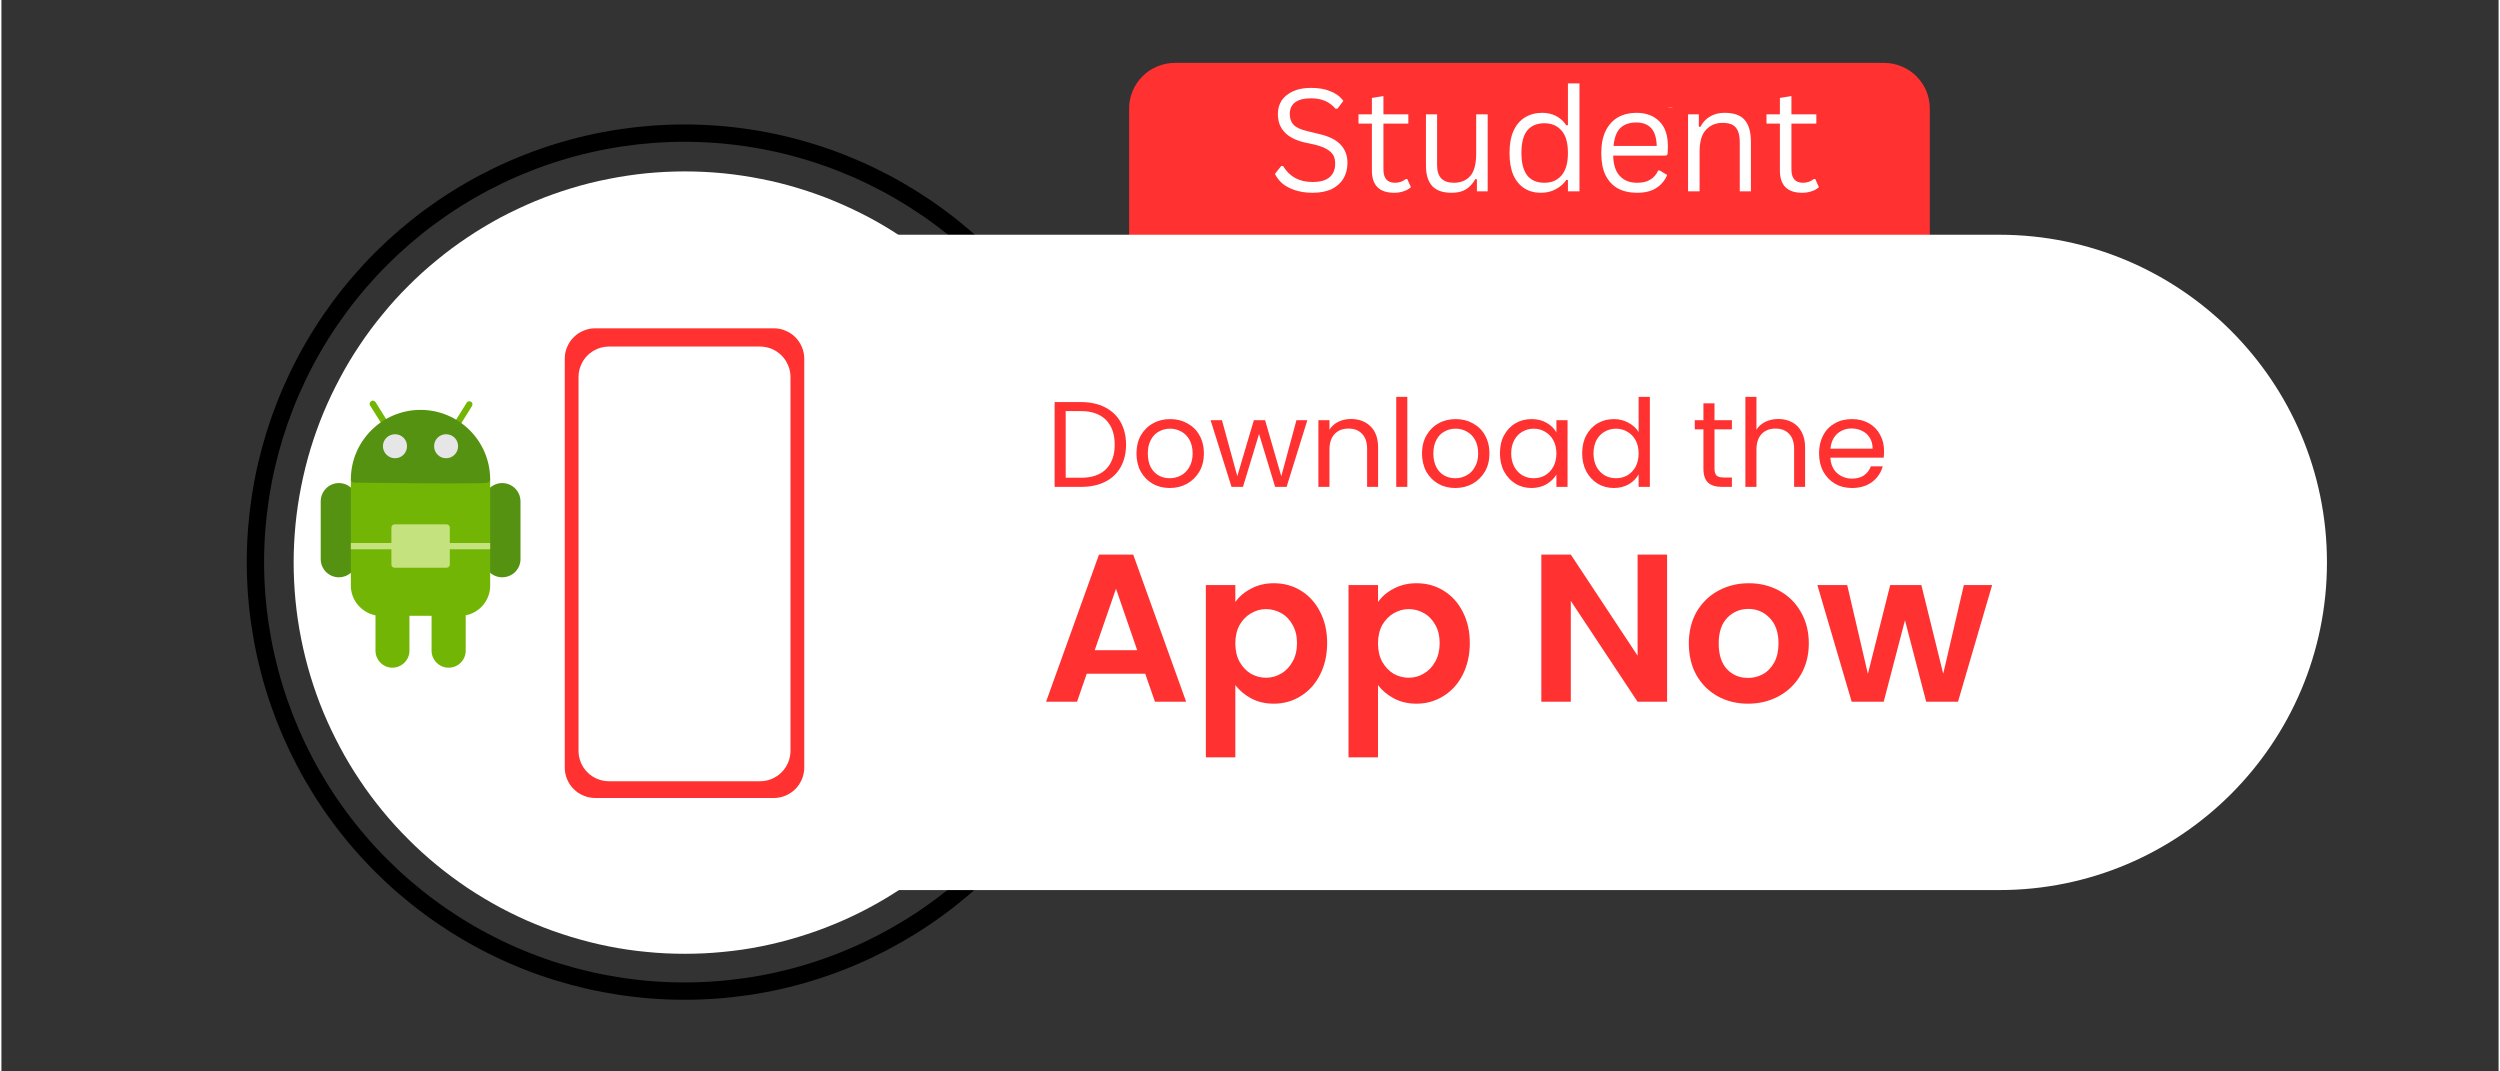
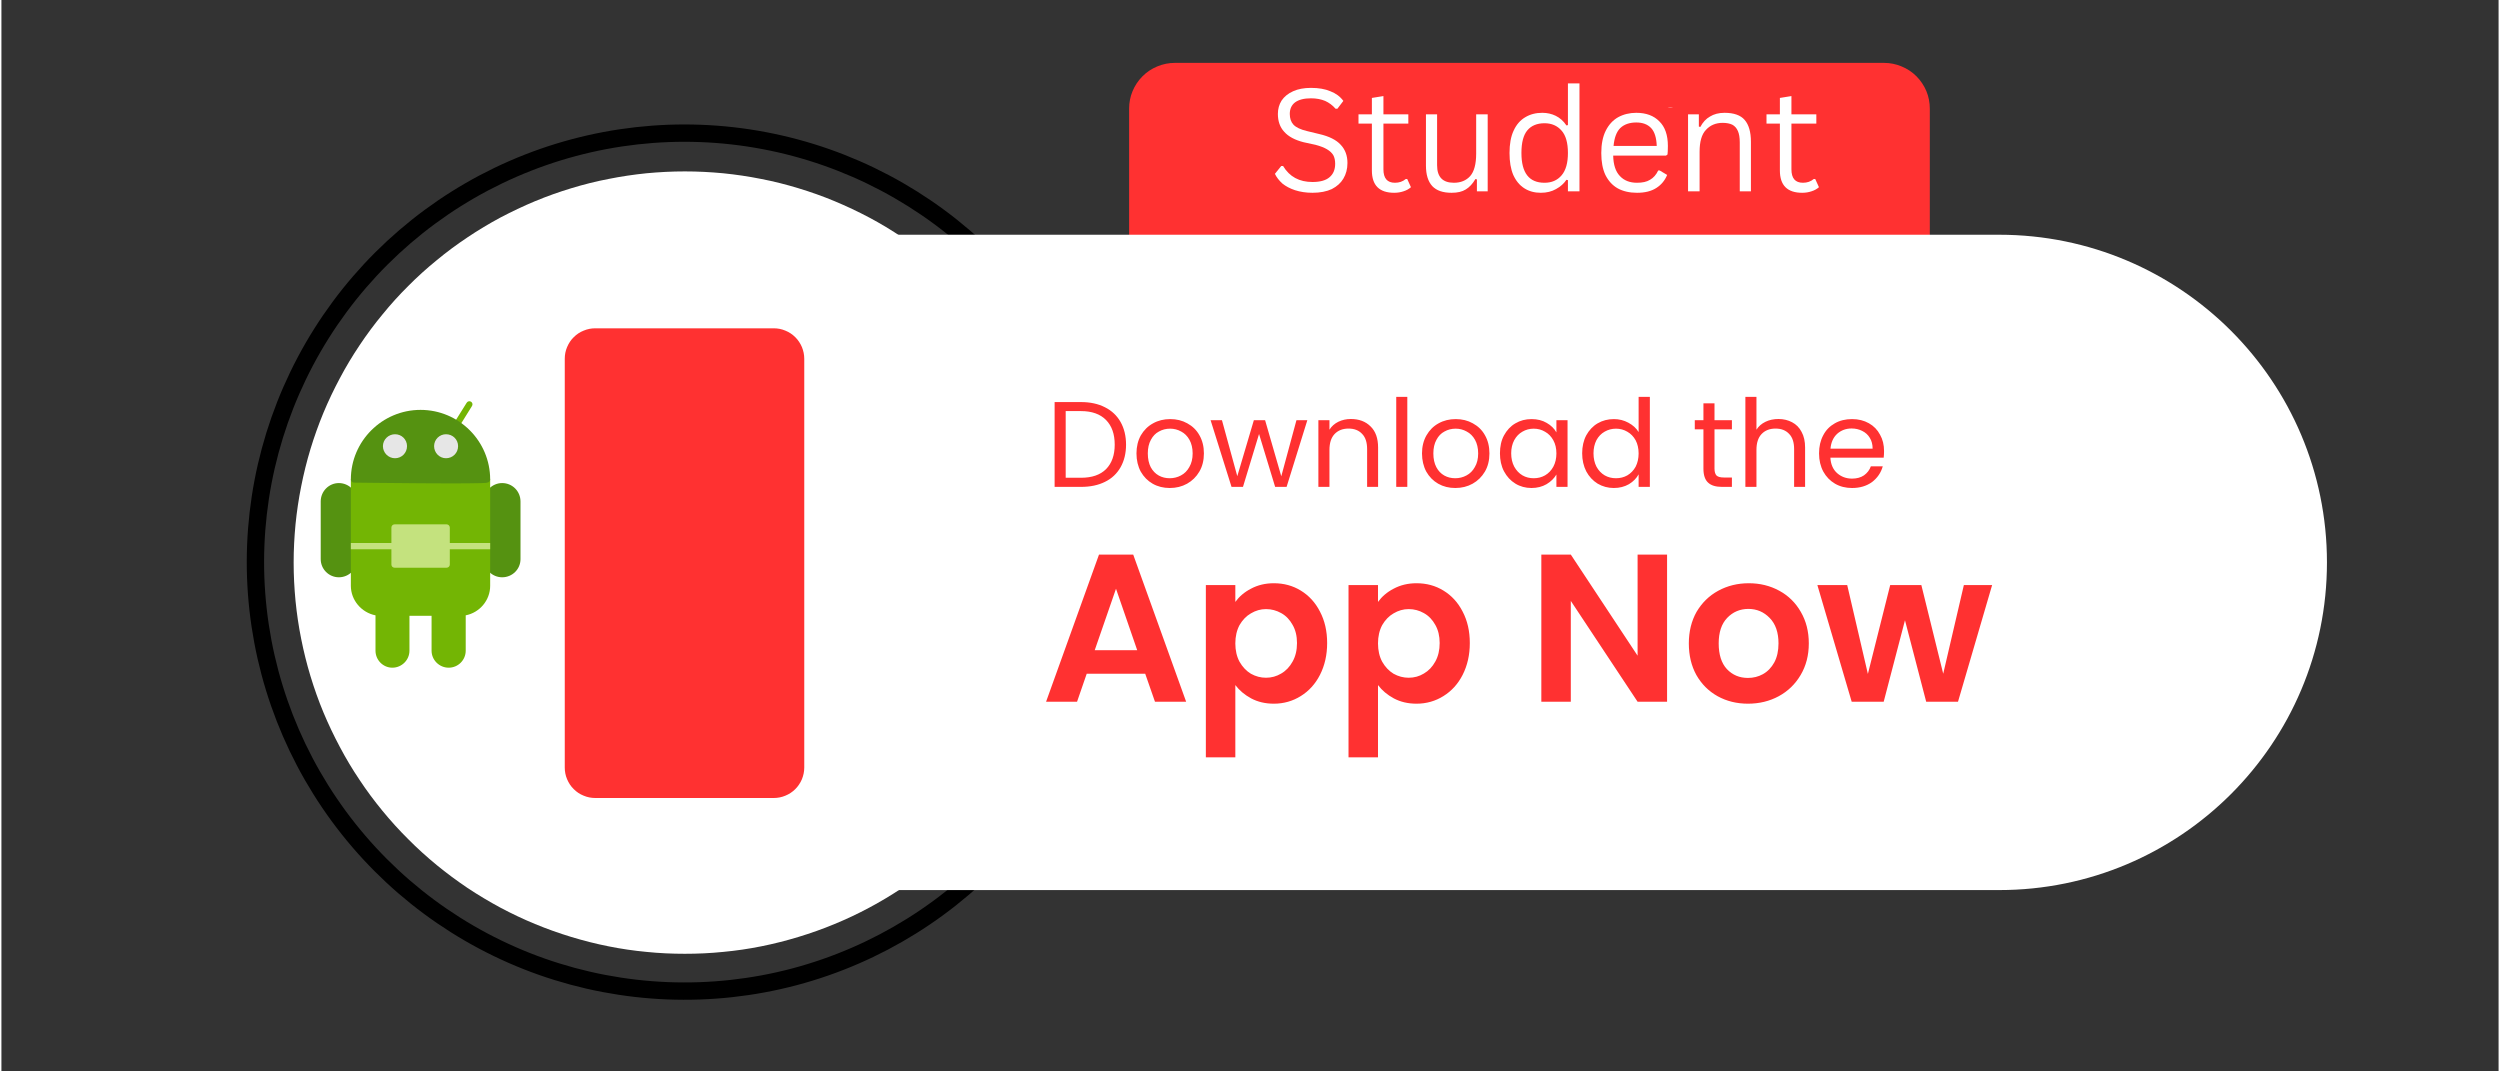
<svg xmlns="http://www.w3.org/2000/svg" width="140" zoomAndPan="magnify" viewBox="0 0 104.88 45" height="60" preserveAspectRatio="xMidYMid meet" version="1.0">
  <rect x="0" y="0" width="104.88" height="45" fill="#333333" stroke="none" />
  <defs>
    <g />
    <clipPath id="8b877796aa">
      <path d="M 47 2.641 L 81 2.641 L 81 19 L 47 19 Z M 47 2.641 " clip-rule="nonzero" />
    </clipPath>
    <clipPath id="b6c3625c92">
      <path d="M 10.164 2.641 L 47 2.641 L 47 42.348 L 10.164 42.348 Z M 10.164 2.641 " clip-rule="nonzero" />
    </clipPath>
    <clipPath id="3c9f56fc9d">
      <path d="M 27 9 L 97.812 9 L 97.812 38 L 27 38 Z M 27 9 " clip-rule="nonzero" />
    </clipPath>
    <clipPath id="2ec5d2d580">
-       <path d="M 15 16.805 L 17 16.805 L 17 18 L 15 18 Z M 15 16.805 " clip-rule="nonzero" />
-     </clipPath>
+       </clipPath>
    <clipPath id="61f53be21e">
      <path d="M 19 16.805 L 20 16.805 L 20 18 L 19 18 Z M 19 16.805 " clip-rule="nonzero" />
    </clipPath>
    <clipPath id="0f12de0e41">
      <path d="M 14 20 L 21 20 L 21 28.043 L 14 28.043 Z M 14 20 " clip-rule="nonzero" />
    </clipPath>
    <clipPath id="44d9824cc2">
      <path d="M 52.441 4.52 L 74.766 4.52 L 74.766 8.867 L 52.441 8.867 Z M 52.441 4.52 " clip-rule="nonzero" />
    </clipPath>
  </defs>
  <g clip-path="url(#8b877796aa)">
    <path fill="#ff3131" d="M 49.285 2.641 L 79.07 2.641 C 79.324 2.641 79.57 2.691 79.805 2.789 C 80.043 2.887 80.25 3.023 80.43 3.203 C 80.609 3.383 80.75 3.594 80.848 3.828 C 80.945 4.062 80.992 4.309 80.992 4.562 L 80.992 17.055 C 80.992 17.309 80.945 17.555 80.848 17.789 C 80.75 18.023 80.609 18.234 80.43 18.414 C 80.25 18.594 80.043 18.73 79.805 18.828 C 79.57 18.926 79.324 18.977 79.07 18.977 L 49.285 18.977 C 49.027 18.977 48.785 18.926 48.547 18.828 C 48.312 18.73 48.105 18.594 47.926 18.414 C 47.746 18.234 47.605 18.023 47.508 17.789 C 47.41 17.555 47.363 17.309 47.363 17.055 L 47.363 4.562 C 47.363 4.309 47.41 4.062 47.508 3.828 C 47.605 3.594 47.746 3.383 47.926 3.203 C 48.105 3.023 48.312 2.887 48.547 2.789 C 48.785 2.691 49.027 2.641 49.285 2.641 Z M 49.285 2.641 " fill-opacity="1" fill-rule="nonzero" />
  </g>
  <path fill="#ffffff" d="M 56.613 7.613 L 55.062 7.613 L 54.773 8.406 L 54.285 8.406 L 55.574 4.863 L 56.109 4.863 L 57.391 8.406 L 56.902 8.406 Z M 56.48 7.234 L 55.84 5.438 L 55.195 7.234 Z M 59.32 5.555 C 59.66 5.555 59.938 5.656 60.148 5.867 C 60.359 6.07 60.465 6.367 60.465 6.754 L 60.465 8.406 L 60.004 8.406 L 60.004 6.82 C 60.004 6.543 59.934 6.328 59.793 6.184 C 59.656 6.031 59.465 5.957 59.223 5.957 C 58.977 5.957 58.781 6.035 58.633 6.188 C 58.492 6.34 58.418 6.562 58.418 6.855 L 58.418 8.406 L 57.953 8.406 L 57.953 5.605 L 58.418 5.605 L 58.418 6.004 C 58.512 5.859 58.637 5.75 58.793 5.672 C 58.953 5.594 59.129 5.555 59.32 5.555 Z M 61.051 6.996 C 61.051 6.711 61.109 6.457 61.223 6.242 C 61.34 6.027 61.5 5.855 61.699 5.738 C 61.902 5.617 62.133 5.559 62.383 5.559 C 62.602 5.559 62.805 5.609 62.992 5.711 C 63.18 5.812 63.324 5.941 63.422 6.105 L 63.422 4.625 L 63.895 4.625 L 63.895 8.406 L 63.422 8.406 L 63.422 7.879 C 63.332 8.047 63.195 8.184 63.012 8.293 C 62.832 8.398 62.621 8.453 62.379 8.453 C 62.129 8.453 61.902 8.391 61.699 8.27 C 61.5 8.145 61.34 7.973 61.223 7.754 C 61.109 7.531 61.051 7.277 61.051 6.996 Z M 63.422 7 C 63.422 6.789 63.379 6.605 63.293 6.449 C 63.211 6.293 63.094 6.172 62.945 6.09 C 62.805 6.004 62.645 5.961 62.473 5.961 C 62.297 5.961 62.141 6.004 61.996 6.086 C 61.852 6.168 61.738 6.285 61.652 6.441 C 61.566 6.602 61.527 6.785 61.527 6.996 C 61.527 7.211 61.566 7.398 61.652 7.559 C 61.738 7.715 61.852 7.836 61.996 7.922 C 62.141 8.004 62.297 8.043 62.473 8.043 C 62.645 8.043 62.805 8.004 62.945 7.922 C 63.094 7.836 63.211 7.715 63.293 7.559 C 63.379 7.398 63.422 7.211 63.422 7 Z M 65.145 6.059 C 65.227 5.898 65.34 5.773 65.492 5.688 C 65.645 5.598 65.832 5.555 66.051 5.555 L 66.051 6.035 L 65.926 6.035 C 65.406 6.035 65.145 6.316 65.145 6.883 L 65.145 8.406 L 64.68 8.406 L 64.68 5.605 L 65.145 5.605 Z M 67.809 8.453 C 67.547 8.453 67.309 8.395 67.094 8.273 C 66.879 8.152 66.715 7.984 66.59 7.766 C 66.473 7.547 66.414 7.289 66.414 7 C 66.414 6.715 66.473 6.461 66.598 6.242 C 66.723 6.023 66.895 5.855 67.109 5.738 C 67.32 5.617 67.562 5.559 67.828 5.559 C 68.094 5.559 68.336 5.617 68.551 5.738 C 68.766 5.855 68.934 6.02 69.055 6.238 C 69.18 6.457 69.246 6.711 69.246 7 C 69.246 7.289 69.18 7.547 69.051 7.766 C 68.926 7.984 68.754 8.152 68.535 8.273 C 68.316 8.395 68.074 8.453 67.809 8.453 Z M 67.809 8.043 C 67.977 8.043 68.133 8.004 68.277 7.926 C 68.426 7.848 68.543 7.73 68.633 7.574 C 68.723 7.418 68.77 7.227 68.77 7 C 68.77 6.777 68.727 6.586 68.637 6.43 C 68.547 6.27 68.43 6.156 68.289 6.082 C 68.145 6 67.988 5.961 67.824 5.961 C 67.652 5.961 67.496 6 67.352 6.082 C 67.215 6.156 67.102 6.27 67.016 6.43 C 66.93 6.586 66.887 6.777 66.887 7 C 66.887 7.23 66.93 7.422 67.012 7.578 C 67.094 7.734 67.207 7.852 67.348 7.93 C 67.488 8.008 67.641 8.043 67.809 8.043 Z M 70.098 5.148 C 70.008 5.148 69.934 5.117 69.871 5.059 C 69.809 4.996 69.781 4.922 69.781 4.832 C 69.781 4.746 69.809 4.668 69.871 4.609 C 69.934 4.547 70.008 4.516 70.098 4.516 C 70.184 4.516 70.254 4.547 70.312 4.609 C 70.371 4.668 70.402 4.746 70.402 4.832 C 70.402 4.922 70.371 4.996 70.312 5.059 C 70.254 5.117 70.184 5.148 70.098 5.148 Z M 70.32 5.605 L 70.32 8.406 L 69.855 8.406 L 69.855 5.605 Z M 70.941 6.996 C 70.941 6.711 71 6.457 71.113 6.242 C 71.23 6.027 71.387 5.855 71.59 5.738 C 71.793 5.617 72.023 5.559 72.273 5.559 C 72.492 5.559 72.695 5.609 72.883 5.711 C 73.07 5.812 73.215 5.941 73.312 6.105 L 73.312 4.625 L 73.781 4.625 L 73.781 8.406 L 73.312 8.406 L 73.312 7.879 C 73.219 8.047 73.086 8.184 72.902 8.293 C 72.723 8.398 72.512 8.453 72.27 8.453 C 72.02 8.453 71.793 8.391 71.59 8.27 C 71.387 8.145 71.23 7.973 71.113 7.754 C 71 7.531 70.941 7.277 70.941 6.996 Z M 73.312 7 C 73.312 6.789 73.27 6.605 73.184 6.449 C 73.102 6.293 72.984 6.172 72.836 6.09 C 72.695 6.004 72.535 5.961 72.363 5.961 C 72.188 5.961 72.031 6.004 71.887 6.086 C 71.742 6.168 71.629 6.285 71.543 6.441 C 71.457 6.602 71.414 6.785 71.414 6.996 C 71.414 7.211 71.457 7.398 71.543 7.559 C 71.629 7.715 71.742 7.836 71.887 7.922 C 72.031 8.004 72.188 8.043 72.363 8.043 C 72.535 8.043 72.695 8.004 72.836 7.922 C 72.984 7.836 73.102 7.715 73.184 7.559 C 73.27 7.398 73.312 7.211 73.312 7 Z M 73.312 7 " fill-opacity="1" fill-rule="nonzero" />
  <g clip-path="url(#b6c3625c92)">
    <path stroke-linecap="butt" transform="matrix(0.064, 0, 0, 0.064, 10.246, 2.641)" fill="none" stroke-linejoin="miter" d="M 500.947 511.975 C 463.933 554.661 414.905 585.272 360.268 599.785 C 305.63 614.238 247.883 611.92 194.526 593.139 C 141.23 574.357 94.763 539.904 61.286 494.352 C 27.808 448.8 8.843 394.224 6.77 337.696 C 4.758 281.229 19.82 225.433 49.944 177.564 C 80.067 129.756 123.912 92.071 175.744 69.509 C 227.577 46.946 285.019 40.482 340.571 51.032 C 396.124 61.581 447.224 88.595 487.227 128.598 " stroke="#000000" stroke-width="11.375" stroke-opacity="1" stroke-miterlimit="4" />
  </g>
  <g clip-path="url(#3c9f56fc9d)">
    <path fill="#ffffff" d="M 27.758 9.859 L 83.906 9.859 C 91.508 9.859 97.672 16.02 97.672 23.621 C 97.672 31.223 91.508 37.383 83.906 37.383 L 27.758 37.383 Z M 27.758 9.859 " fill-opacity="1" fill-rule="nonzero" />
  </g>
  <path fill="#ffffff" d="M 45.137 23.629 C 45.137 24.168 45.109 24.703 45.055 25.238 C 45.004 25.777 44.926 26.309 44.82 26.836 C 44.715 27.363 44.582 27.883 44.426 28.398 C 44.27 28.914 44.09 29.422 43.883 29.918 C 43.68 30.414 43.449 30.898 43.195 31.375 C 42.941 31.848 42.664 32.312 42.367 32.758 C 42.066 33.207 41.746 33.637 41.406 34.055 C 41.062 34.469 40.703 34.867 40.324 35.246 C 39.941 35.629 39.543 35.988 39.129 36.332 C 38.711 36.672 38.281 36.992 37.832 37.293 C 37.387 37.59 36.926 37.867 36.449 38.121 C 35.977 38.375 35.488 38.605 34.992 38.809 C 34.496 39.016 33.988 39.195 33.473 39.352 C 32.957 39.508 32.438 39.641 31.91 39.746 C 31.383 39.852 30.852 39.93 30.312 39.98 C 29.777 40.035 29.242 40.059 28.703 40.059 C 28.164 40.059 27.629 40.035 27.094 39.98 C 26.559 39.93 26.027 39.852 25.5 39.746 C 24.969 39.641 24.449 39.508 23.934 39.352 C 23.418 39.195 22.914 39.016 22.414 38.809 C 21.918 38.605 21.434 38.375 20.957 38.121 C 20.484 37.867 20.023 37.59 19.574 37.293 C 19.129 36.992 18.695 36.672 18.281 36.332 C 17.863 35.988 17.465 35.629 17.086 35.246 C 16.703 34.867 16.344 34.469 16.004 34.055 C 15.66 33.637 15.34 33.207 15.043 32.758 C 14.742 32.312 14.465 31.848 14.215 31.375 C 13.961 30.898 13.73 30.414 13.523 29.918 C 13.316 29.422 13.137 28.914 12.98 28.398 C 12.824 27.883 12.695 27.363 12.59 26.836 C 12.484 26.309 12.406 25.777 12.352 25.238 C 12.301 24.703 12.273 24.168 12.273 23.629 C 12.273 23.09 12.301 22.555 12.352 22.02 C 12.406 21.484 12.484 20.953 12.59 20.426 C 12.695 19.895 12.824 19.375 12.98 18.859 C 13.137 18.344 13.316 17.84 13.523 17.34 C 13.73 16.844 13.961 16.359 14.215 15.883 C 14.465 15.41 14.742 14.949 15.043 14.5 C 15.34 14.055 15.66 13.621 16.004 13.207 C 16.344 12.789 16.703 12.391 17.086 12.012 C 17.465 11.629 17.863 11.27 18.281 10.93 C 18.695 10.586 19.129 10.266 19.574 9.969 C 20.023 9.668 20.484 9.391 20.957 9.137 C 21.434 8.887 21.918 8.656 22.414 8.449 C 22.914 8.242 23.418 8.062 23.934 7.906 C 24.449 7.75 24.969 7.617 25.5 7.516 C 26.027 7.41 26.559 7.332 27.094 7.277 C 27.629 7.227 28.164 7.199 28.703 7.199 C 29.242 7.199 29.777 7.227 30.312 7.277 C 30.852 7.332 31.383 7.41 31.91 7.516 C 32.438 7.617 32.957 7.75 33.473 7.906 C 33.988 8.062 34.496 8.242 34.992 8.449 C 35.488 8.656 35.977 8.887 36.449 9.137 C 36.926 9.391 37.387 9.668 37.832 9.969 C 38.281 10.266 38.711 10.586 39.129 10.93 C 39.543 11.27 39.941 11.629 40.324 12.012 C 40.703 12.391 41.062 12.789 41.406 13.207 C 41.746 13.621 42.066 14.055 42.367 14.5 C 42.664 14.949 42.941 15.41 43.195 15.883 C 43.449 16.359 43.68 16.844 43.883 17.34 C 44.09 17.84 44.27 18.344 44.426 18.859 C 44.582 19.375 44.715 19.895 44.82 20.426 C 44.926 20.953 45.004 21.484 45.055 22.02 C 45.109 22.555 45.137 23.09 45.137 23.629 Z M 45.137 23.629 " fill-opacity="1" fill-rule="nonzero" />
  <path fill="#ff3131" d="M 24.941 13.789 L 32.438 13.789 C 32.605 13.789 32.77 13.82 32.926 13.887 C 33.082 13.949 33.223 14.043 33.344 14.164 C 33.461 14.281 33.555 14.422 33.621 14.578 C 33.684 14.734 33.719 14.898 33.719 15.07 L 33.719 32.234 C 33.719 32.406 33.684 32.57 33.621 32.727 C 33.555 32.883 33.461 33.023 33.344 33.141 C 33.223 33.262 33.082 33.355 32.926 33.418 C 32.77 33.484 32.605 33.516 32.438 33.516 L 24.941 33.516 C 24.773 33.516 24.609 33.484 24.453 33.418 C 24.293 33.355 24.156 33.262 24.035 33.141 C 23.914 33.023 23.824 32.883 23.758 32.727 C 23.691 32.57 23.66 32.406 23.66 32.234 L 23.66 15.07 C 23.66 14.898 23.691 14.734 23.758 14.578 C 23.824 14.422 23.914 14.281 24.035 14.164 C 24.156 14.043 24.293 13.949 24.453 13.887 C 24.609 13.82 24.773 13.789 24.941 13.789 Z M 24.941 13.789 " fill-opacity="1" fill-rule="nonzero" />
-   <path fill="#ffffff" d="M 25.52 14.555 L 31.859 14.555 C 32.031 14.555 32.191 14.59 32.352 14.652 C 32.508 14.719 32.645 14.812 32.766 14.93 C 32.887 15.051 32.977 15.191 33.043 15.348 C 33.109 15.504 33.141 15.668 33.141 15.836 L 33.141 31.531 C 33.141 31.703 33.109 31.863 33.043 32.023 C 32.977 32.18 32.887 32.316 32.766 32.438 C 32.645 32.559 32.508 32.648 32.352 32.715 C 32.191 32.781 32.031 32.812 31.859 32.812 L 25.52 32.812 C 25.348 32.812 25.184 32.781 25.027 32.715 C 24.871 32.648 24.73 32.559 24.613 32.438 C 24.492 32.316 24.398 32.18 24.336 32.023 C 24.27 31.863 24.238 31.703 24.238 31.531 L 24.238 15.836 C 24.238 15.668 24.27 15.504 24.336 15.348 C 24.398 15.191 24.492 15.051 24.613 14.93 C 24.73 14.812 24.871 14.719 25.027 14.652 C 25.184 14.59 25.348 14.555 25.52 14.555 Z M 25.52 14.555 " fill-opacity="1" fill-rule="nonzero" />
  <path fill="#ff3131" d="M 45.344 16.887 C 45.73 16.887 46.066 16.961 46.348 17.105 C 46.637 17.25 46.852 17.457 47.004 17.723 C 47.156 17.992 47.234 18.312 47.234 18.676 C 47.234 19.039 47.156 19.355 47.004 19.625 C 46.852 19.891 46.637 20.098 46.348 20.238 C 46.066 20.379 45.73 20.449 45.344 20.449 L 44.234 20.449 L 44.234 16.887 Z M 45.344 20.066 C 45.801 20.066 46.152 19.945 46.395 19.703 C 46.637 19.457 46.758 19.113 46.758 18.676 C 46.758 18.23 46.637 17.887 46.391 17.637 C 46.148 17.391 45.797 17.266 45.344 17.266 L 44.699 17.266 L 44.699 20.066 Z M 49.07 20.496 C 48.805 20.496 48.566 20.438 48.352 20.316 C 48.141 20.195 47.977 20.027 47.852 19.809 C 47.734 19.59 47.672 19.332 47.672 19.043 C 47.672 18.758 47.734 18.504 47.855 18.285 C 47.984 18.066 48.152 17.898 48.367 17.781 C 48.582 17.66 48.824 17.602 49.09 17.602 C 49.355 17.602 49.594 17.66 49.809 17.781 C 50.023 17.898 50.195 18.062 50.316 18.281 C 50.441 18.5 50.504 18.754 50.504 19.043 C 50.504 19.332 50.441 19.59 50.312 19.809 C 50.184 20.027 50.012 20.195 49.797 20.316 C 49.578 20.438 49.336 20.496 49.07 20.496 Z M 49.07 20.086 C 49.234 20.086 49.395 20.047 49.539 19.969 C 49.688 19.891 49.805 19.773 49.891 19.617 C 49.984 19.461 50.031 19.27 50.031 19.043 C 50.031 18.82 49.984 18.629 49.898 18.473 C 49.809 18.312 49.691 18.199 49.551 18.125 C 49.406 18.043 49.25 18.004 49.086 18.004 C 48.914 18.004 48.758 18.043 48.613 18.125 C 48.473 18.199 48.363 18.312 48.277 18.473 C 48.191 18.629 48.148 18.82 48.148 19.043 C 48.148 19.273 48.191 19.465 48.27 19.621 C 48.355 19.777 48.469 19.895 48.609 19.973 C 48.75 20.051 48.902 20.086 49.07 20.086 Z M 54.848 17.648 L 53.977 20.449 L 53.496 20.449 L 52.82 18.227 L 52.145 20.449 L 51.664 20.449 L 50.785 17.648 L 51.262 17.648 L 51.906 20 L 52.602 17.648 L 53.074 17.648 L 53.754 20.004 L 54.391 17.648 Z M 56.676 17.598 C 57.016 17.598 57.293 17.699 57.504 17.91 C 57.715 18.113 57.82 18.41 57.82 18.797 L 57.82 20.449 L 57.359 20.449 L 57.359 18.863 C 57.359 18.586 57.293 18.371 57.152 18.227 C 57.012 18.074 56.82 18 56.578 18 C 56.332 18 56.137 18.078 55.992 18.23 C 55.848 18.383 55.777 18.605 55.777 18.898 L 55.777 20.449 L 55.312 20.449 L 55.312 17.648 L 55.777 17.648 L 55.777 18.047 C 55.867 17.902 55.992 17.793 56.148 17.715 C 56.309 17.637 56.484 17.598 56.676 17.598 Z M 59.047 16.668 L 59.047 20.449 L 58.582 20.449 L 58.582 16.668 Z M 61.062 20.496 C 60.797 20.496 60.559 20.438 60.344 20.316 C 60.133 20.195 59.969 20.027 59.844 19.809 C 59.727 19.59 59.664 19.332 59.664 19.043 C 59.664 18.758 59.727 18.504 59.852 18.285 C 59.977 18.066 60.145 17.898 60.359 17.781 C 60.574 17.66 60.816 17.602 61.082 17.602 C 61.348 17.602 61.586 17.66 61.801 17.781 C 62.016 17.898 62.188 18.062 62.309 18.281 C 62.434 18.5 62.496 18.754 62.496 19.043 C 62.496 19.332 62.434 19.59 62.305 19.809 C 62.176 20.027 62.004 20.195 61.789 20.316 C 61.57 20.438 61.328 20.496 61.062 20.496 Z M 61.062 20.086 C 61.227 20.086 61.387 20.047 61.531 19.969 C 61.68 19.891 61.797 19.773 61.883 19.617 C 61.977 19.461 62.023 19.27 62.023 19.043 C 62.023 18.82 61.977 18.629 61.891 18.473 C 61.801 18.312 61.684 18.199 61.543 18.125 C 61.398 18.043 61.242 18.004 61.078 18.004 C 60.906 18.004 60.75 18.043 60.605 18.125 C 60.465 18.199 60.355 18.312 60.27 18.473 C 60.184 18.629 60.141 18.82 60.141 19.043 C 60.141 19.273 60.184 19.465 60.266 19.621 C 60.348 19.777 60.461 19.895 60.602 19.973 C 60.742 20.051 60.895 20.086 61.062 20.086 Z M 62.938 19.039 C 62.938 18.754 62.992 18.5 63.109 18.285 C 63.227 18.07 63.383 17.898 63.586 17.781 C 63.789 17.66 64.016 17.602 64.266 17.602 C 64.512 17.602 64.723 17.656 64.902 17.762 C 65.086 17.867 65.219 18 65.309 18.16 L 65.309 17.648 L 65.777 17.648 L 65.777 20.449 L 65.309 20.449 L 65.309 19.93 C 65.215 20.09 65.078 20.227 64.895 20.336 C 64.715 20.441 64.5 20.496 64.262 20.496 C 64.012 20.496 63.785 20.434 63.586 20.312 C 63.383 20.188 63.227 20.016 63.109 19.797 C 62.992 19.574 62.938 19.32 62.938 19.039 Z M 65.309 19.043 C 65.309 18.832 65.266 18.648 65.18 18.492 C 65.094 18.336 64.98 18.215 64.832 18.133 C 64.688 18.047 64.531 18.004 64.355 18.004 C 64.184 18.004 64.023 18.047 63.883 18.129 C 63.738 18.211 63.625 18.328 63.539 18.484 C 63.453 18.645 63.41 18.828 63.41 19.039 C 63.41 19.254 63.453 19.441 63.539 19.602 C 63.625 19.758 63.738 19.879 63.883 19.965 C 64.023 20.047 64.184 20.086 64.355 20.086 C 64.531 20.086 64.688 20.047 64.832 19.965 C 64.98 19.879 65.094 19.758 65.18 19.602 C 65.266 19.441 65.309 19.254 65.309 19.043 Z M 66.391 19.039 C 66.391 18.754 66.449 18.5 66.562 18.285 C 66.68 18.07 66.84 17.898 67.039 17.781 C 67.246 17.66 67.473 17.602 67.727 17.602 C 67.941 17.602 68.145 17.652 68.332 17.754 C 68.52 17.855 68.664 17.984 68.762 18.148 L 68.762 16.668 L 69.234 16.668 L 69.234 20.449 L 68.762 20.449 L 68.762 19.922 C 68.672 20.09 68.535 20.227 68.355 20.336 C 68.172 20.441 67.961 20.496 67.719 20.496 C 67.473 20.496 67.246 20.434 67.039 20.312 C 66.84 20.188 66.68 20.016 66.562 19.797 C 66.449 19.574 66.391 19.32 66.391 19.039 Z M 68.762 19.043 C 68.762 18.832 68.719 18.648 68.637 18.492 C 68.551 18.336 68.434 18.215 68.289 18.133 C 68.145 18.047 67.984 18.004 67.812 18.004 C 67.637 18.004 67.48 18.047 67.336 18.129 C 67.191 18.211 67.078 18.328 66.992 18.484 C 66.91 18.645 66.867 18.828 66.867 19.039 C 66.867 19.254 66.91 19.441 66.992 19.602 C 67.078 19.758 67.191 19.879 67.336 19.965 C 67.48 20.047 67.637 20.086 67.812 20.086 C 67.984 20.086 68.145 20.047 68.289 19.965 C 68.434 19.879 68.551 19.758 68.637 19.602 C 68.719 19.441 68.762 19.254 68.762 19.043 Z M 71.949 18.031 L 71.949 19.684 C 71.949 19.82 71.98 19.914 72.035 19.973 C 72.094 20.027 72.195 20.055 72.34 20.055 L 72.68 20.055 L 72.68 20.449 L 72.262 20.449 C 72.004 20.449 71.809 20.391 71.68 20.27 C 71.551 20.152 71.484 19.957 71.484 19.684 L 71.484 18.031 L 71.121 18.031 L 71.121 17.648 L 71.484 17.648 L 71.484 16.941 L 71.949 16.941 L 71.949 17.648 L 72.68 17.648 L 72.68 18.031 Z M 74.637 17.598 C 74.848 17.598 75.039 17.645 75.207 17.734 C 75.379 17.824 75.512 17.957 75.605 18.137 C 75.707 18.32 75.754 18.539 75.754 18.797 L 75.754 20.449 L 75.293 20.449 L 75.293 18.863 C 75.293 18.586 75.227 18.371 75.086 18.227 C 74.945 18.074 74.754 18 74.512 18 C 74.266 18 74.07 18.078 73.926 18.23 C 73.781 18.383 73.711 18.605 73.711 18.898 L 73.711 20.449 L 73.246 20.449 L 73.246 16.668 L 73.711 16.668 L 73.711 18.047 C 73.801 17.902 73.93 17.793 74.09 17.715 C 74.25 17.637 74.434 17.598 74.637 17.598 Z M 79.07 18.941 C 79.07 19.031 79.066 19.125 79.055 19.223 L 76.816 19.223 C 76.832 19.5 76.926 19.715 77.098 19.871 C 77.27 20.023 77.48 20.102 77.727 20.102 C 77.926 20.102 78.094 20.055 78.227 19.965 C 78.363 19.867 78.461 19.742 78.516 19.586 L 79.016 19.586 C 78.941 19.855 78.789 20.074 78.566 20.246 C 78.34 20.41 78.059 20.496 77.727 20.496 C 77.461 20.496 77.223 20.438 77.012 20.316 C 76.805 20.195 76.641 20.027 76.52 19.809 C 76.402 19.59 76.34 19.332 76.34 19.043 C 76.34 18.754 76.398 18.5 76.516 18.281 C 76.629 18.062 76.793 17.898 77 17.781 C 77.211 17.66 77.453 17.602 77.727 17.602 C 77.992 17.602 78.227 17.66 78.434 17.777 C 78.637 17.891 78.793 18.051 78.902 18.258 C 79.016 18.457 79.07 18.688 79.07 18.941 Z M 78.59 18.844 C 78.59 18.668 78.551 18.516 78.473 18.391 C 78.395 18.258 78.285 18.164 78.152 18.098 C 78.02 18.031 77.871 17.996 77.707 17.996 C 77.473 17.996 77.27 18.07 77.102 18.219 C 76.938 18.371 76.844 18.578 76.82 18.844 Z M 78.59 18.844 " fill-opacity="1" fill-rule="nonzero" />
  <path fill="#ff3131" d="M 48.039 28.297 L 45.582 28.297 L 45.176 29.473 L 43.875 29.473 L 46.098 23.293 L 47.535 23.293 L 49.758 29.473 L 48.449 29.473 Z M 47.703 27.309 L 46.812 24.727 L 45.918 27.309 Z M 51.824 25.281 C 51.984 25.059 52.199 24.871 52.477 24.727 C 52.762 24.574 53.082 24.496 53.441 24.496 C 53.859 24.496 54.238 24.598 54.574 24.805 C 54.914 25.012 55.184 25.305 55.379 25.688 C 55.578 26.066 55.68 26.504 55.68 27.008 C 55.68 27.508 55.578 27.953 55.379 28.344 C 55.184 28.727 54.914 29.023 54.574 29.234 C 54.238 29.445 53.859 29.555 53.441 29.555 C 53.082 29.555 52.766 29.48 52.488 29.332 C 52.215 29.184 51.996 29 51.824 28.773 L 51.824 31.809 L 50.586 31.809 L 50.586 24.574 L 51.824 24.574 Z M 54.414 27.008 C 54.414 26.711 54.352 26.457 54.23 26.246 C 54.109 26.027 53.953 25.863 53.75 25.75 C 53.555 25.641 53.344 25.582 53.113 25.582 C 52.891 25.582 52.68 25.641 52.477 25.762 C 52.285 25.871 52.125 26.039 52 26.254 C 51.883 26.473 51.824 26.73 51.824 27.023 C 51.824 27.32 51.883 27.574 52 27.793 C 52.125 28.012 52.285 28.18 52.477 28.297 C 52.68 28.41 52.891 28.465 53.113 28.465 C 53.344 28.465 53.555 28.406 53.75 28.289 C 53.953 28.172 54.109 28.004 54.23 27.785 C 54.352 27.566 54.414 27.309 54.414 27.008 Z M 57.816 25.281 C 57.977 25.059 58.191 24.871 58.469 24.727 C 58.754 24.574 59.074 24.496 59.434 24.496 C 59.852 24.496 60.23 24.598 60.566 24.805 C 60.906 25.012 61.176 25.305 61.371 25.688 C 61.57 26.066 61.672 26.504 61.672 27.008 C 61.672 27.508 61.57 27.953 61.371 28.344 C 61.176 28.727 60.906 29.023 60.566 29.234 C 60.23 29.445 59.852 29.555 59.434 29.555 C 59.074 29.555 58.758 29.48 58.48 29.332 C 58.207 29.184 57.988 29 57.816 28.773 L 57.816 31.809 L 56.578 31.809 L 56.578 24.574 L 57.816 24.574 Z M 60.406 27.008 C 60.406 26.711 60.344 26.457 60.223 26.246 C 60.102 26.027 59.945 25.863 59.742 25.75 C 59.551 25.641 59.336 25.582 59.105 25.582 C 58.883 25.582 58.672 25.641 58.469 25.762 C 58.277 25.871 58.117 26.039 57.992 26.254 C 57.875 26.473 57.816 26.73 57.816 27.023 C 57.816 27.32 57.875 27.574 57.992 27.793 C 58.117 28.012 58.277 28.18 58.469 28.297 C 58.672 28.41 58.883 28.465 59.105 28.465 C 59.336 28.465 59.551 28.406 59.742 28.289 C 59.945 28.172 60.102 28.004 60.223 27.785 C 60.344 27.566 60.406 27.309 60.406 27.008 Z M 69.957 29.473 L 68.719 29.473 L 65.914 25.238 L 65.914 29.473 L 64.676 29.473 L 64.676 23.293 L 65.914 23.293 L 68.719 27.539 L 68.719 23.293 L 69.957 23.293 Z M 73.355 29.555 C 72.883 29.555 72.457 29.449 72.082 29.242 C 71.703 29.031 71.406 28.734 71.188 28.352 C 70.977 27.969 70.871 27.527 70.871 27.023 C 70.871 26.523 70.98 26.082 71.195 25.699 C 71.422 25.316 71.723 25.02 72.105 24.812 C 72.492 24.602 72.918 24.496 73.391 24.496 C 73.859 24.496 74.289 24.602 74.672 24.812 C 75.055 25.02 75.355 25.316 75.574 25.699 C 75.797 26.082 75.91 26.523 75.91 27.023 C 75.91 27.527 75.793 27.969 75.566 28.352 C 75.34 28.734 75.035 29.031 74.645 29.242 C 74.262 29.449 73.832 29.555 73.355 29.555 Z M 73.355 28.473 C 73.578 28.473 73.789 28.422 73.98 28.316 C 74.184 28.203 74.34 28.039 74.461 27.82 C 74.578 27.602 74.637 27.336 74.637 27.023 C 74.637 26.559 74.512 26.203 74.266 25.953 C 74.023 25.703 73.727 25.574 73.371 25.574 C 73.02 25.574 72.719 25.703 72.48 25.953 C 72.242 26.203 72.125 26.559 72.125 27.023 C 72.125 27.488 72.238 27.852 72.469 28.102 C 72.707 28.352 73 28.473 73.355 28.473 Z M 83.609 24.574 L 82.176 29.473 L 80.84 29.473 L 79.949 26.051 L 79.055 29.473 L 77.711 29.473 L 76.27 24.574 L 77.523 24.574 L 78.391 28.305 L 79.328 24.574 L 80.637 24.574 L 81.555 28.297 L 82.422 24.574 Z M 83.609 24.574 " fill-opacity="1" fill-rule="nonzero" />
  <path fill="#559211" d="M 14.172 24.246 C 13.75 24.246 13.41 23.902 13.41 23.484 L 13.41 21.059 C 13.41 20.637 13.75 20.289 14.172 20.289 C 14.598 20.289 14.941 20.637 14.941 21.059 C 14.941 21.117 14.906 22.676 14.855 23.359 C 14.906 23.379 14.941 23.426 14.941 23.484 C 14.941 23.902 14.598 24.246 14.172 24.246 Z M 21.031 24.246 C 20.609 24.246 20.262 23.902 20.262 23.484 C 20.262 23.41 20.316 23.359 20.375 23.352 C 20.32 22.629 20.262 21.117 20.262 21.059 C 20.262 20.637 20.609 20.289 21.031 20.289 C 21.461 20.289 21.801 20.637 21.801 21.059 L 21.801 23.484 C 21.801 23.902 21.461 24.246 21.031 24.246 Z M 21.031 24.246 " fill-opacity="1" fill-rule="evenodd" />
  <g clip-path="url(#2ec5d2d580)">
    <path fill="#73b504" d="M 16.109 17.91 C 16.062 17.91 16.023 17.891 16 17.852 L 15.484 17.031 C 15.445 16.965 15.465 16.887 15.531 16.848 C 15.59 16.805 15.668 16.828 15.711 16.887 L 16.223 17.707 C 16.262 17.773 16.242 17.852 16.176 17.891 C 16.156 17.902 16.129 17.91 16.109 17.91 Z M 16.109 17.91 " fill-opacity="1" fill-rule="evenodd" />
  </g>
  <g clip-path="url(#61f53be21e)">
    <path fill="#73b504" d="M 19.141 17.938 C 19.121 17.938 19.094 17.93 19.074 17.918 C 19.016 17.879 18.996 17.797 19.027 17.738 L 19.539 16.918 C 19.578 16.852 19.66 16.832 19.723 16.871 C 19.785 16.91 19.805 16.992 19.762 17.055 L 19.25 17.879 C 19.23 17.918 19.184 17.938 19.141 17.938 Z M 19.141 17.938 " fill-opacity="1" fill-rule="evenodd" />
  </g>
  <g clip-path="url(#0f12de0e41)">
    <path fill="#73b504" d="M 18.785 28.043 C 18.391 28.043 18.066 27.723 18.066 27.328 L 18.066 25.863 L 17.137 25.863 L 17.137 27.328 C 17.137 27.723 16.812 28.043 16.418 28.043 C 16.031 28.043 15.711 27.723 15.711 27.328 L 15.711 25.844 C 15.125 25.73 14.676 25.211 14.676 24.605 L 14.676 20.137 C 14.676 20.066 14.738 20.008 14.809 20.008 L 20.395 20.008 C 20.465 20.008 20.527 20.066 20.527 20.137 L 20.527 24.605 C 20.527 25.211 20.086 25.73 19.5 25.844 L 19.5 27.328 C 19.5 27.723 19.18 28.043 18.785 28.043 Z M 18.785 28.043 " fill-opacity="1" fill-rule="evenodd" />
  </g>
  <path fill="#c4e27e" d="M 14.676 23.07 L 14.676 22.805 L 16.512 22.805 C 16.582 22.805 16.641 22.867 16.641 22.938 C 16.641 23.012 16.582 23.07 16.512 23.07 Z M 20.527 22.805 L 20.527 23.07 L 18.699 23.07 C 18.625 23.07 18.566 23.012 18.566 22.938 C 18.566 22.867 18.625 22.805 18.699 22.805 Z M 20.527 22.805 " fill-opacity="1" fill-rule="evenodd" />
  <path fill="#559211" d="M 20.395 20.27 C 20.395 20.344 14.883 20.27 14.809 20.27 C 14.738 20.27 14.676 20.211 14.676 20.137 C 14.676 18.527 15.992 17.215 17.602 17.215 C 19.219 17.215 20.527 18.527 20.527 20.137 C 20.527 20.211 20.465 20.27 20.395 20.27 Z M 20.395 20.27 " fill-opacity="1" fill-rule="evenodd" />
  <path fill="#e6e6e6" d="M 16.531 19.246 C 16.254 19.246 16.023 19.02 16.023 18.738 C 16.023 18.461 16.254 18.238 16.531 18.238 C 16.812 18.238 17.035 18.461 17.035 18.738 C 17.035 19.02 16.812 19.246 16.531 19.246 Z M 18.672 19.246 C 18.398 19.246 18.172 19.02 18.172 18.738 C 18.172 18.461 18.398 18.238 18.672 18.238 C 18.957 18.238 19.18 18.461 19.18 18.738 C 19.18 19.02 18.957 19.246 18.672 19.246 Z M 18.672 19.246 " fill-opacity="1" fill-rule="evenodd" />
  <path fill="#c4e27e" d="M 18.699 23.844 L 16.512 23.844 C 16.438 23.844 16.379 23.785 16.379 23.715 L 16.379 22.156 C 16.379 22.082 16.438 22.023 16.512 22.023 L 18.699 22.023 C 18.77 22.023 18.832 22.082 18.832 22.156 L 18.832 23.715 C 18.832 23.785 18.77 23.844 18.699 23.844 Z M 18.699 23.844 " fill-opacity="1" fill-rule="evenodd" />
  <g clip-path="url(#44d9824cc2)">
    <path fill="#ff3131" d="M 52.441 4.52 L 74.758 4.52 L 74.758 8.867 L 52.441 8.867 Z M 52.441 4.52 " fill-opacity="1" fill-rule="nonzero" />
  </g>
  <g fill="#ffffff" fill-opacity="1">
    <g transform="translate(53.189, 8.035)">
      <g>
        <path d="M 1.875 0.062 C 1.602 0.062 1.359 0.023 1.141 -0.047 C 0.93 -0.117 0.754 -0.211 0.609 -0.328 C 0.473 -0.453 0.367 -0.586 0.297 -0.734 L 0.562 -1.062 L 0.641 -1.062 C 0.91 -0.613 1.32 -0.391 1.875 -0.391 C 2.195 -0.391 2.438 -0.457 2.594 -0.594 C 2.75 -0.727 2.828 -0.914 2.828 -1.156 C 2.828 -1.301 2.801 -1.422 2.75 -1.516 C 2.695 -1.609 2.609 -1.691 2.484 -1.766 C 2.367 -1.836 2.207 -1.898 2 -1.953 L 1.5 -2.062 C 1.133 -2.156 0.863 -2.301 0.688 -2.5 C 0.508 -2.695 0.422 -2.945 0.422 -3.25 C 0.422 -3.457 0.473 -3.645 0.578 -3.812 C 0.691 -3.977 0.852 -4.109 1.062 -4.203 C 1.27 -4.297 1.52 -4.344 1.812 -4.344 C 2.133 -4.344 2.406 -4.297 2.625 -4.203 C 2.852 -4.117 3.035 -3.984 3.172 -3.797 L 2.922 -3.469 L 2.844 -3.469 C 2.719 -3.613 2.57 -3.723 2.406 -3.797 C 2.238 -3.867 2.039 -3.906 1.812 -3.906 C 1.52 -3.906 1.297 -3.848 1.141 -3.734 C 0.992 -3.617 0.922 -3.457 0.922 -3.25 C 0.922 -3.062 0.973 -2.91 1.078 -2.797 C 1.191 -2.68 1.379 -2.594 1.641 -2.531 L 2.156 -2.406 C 2.57 -2.312 2.875 -2.16 3.062 -1.953 C 3.25 -1.754 3.344 -1.5 3.344 -1.188 C 3.344 -0.938 3.285 -0.719 3.172 -0.531 C 3.066 -0.352 2.906 -0.207 2.688 -0.094 C 2.469 0.008 2.195 0.062 1.875 0.062 Z M 1.875 0.062 " />
      </g>
    </g>
    <g transform="translate(56.856, 8.035)">
      <g>
        <path d="M 2.188 -0.516 L 2.344 -0.172 C 2.258 -0.098 2.156 -0.039 2.031 0 C 1.914 0.039 1.785 0.062 1.641 0.062 C 1.016 0.062 0.703 -0.25 0.703 -0.875 L 0.703 -2.844 L 0.141 -2.844 L 0.141 -3.234 L 0.703 -3.234 L 0.703 -3.922 L 1.188 -4 L 1.188 -3.234 L 2.234 -3.234 L 2.234 -2.844 L 1.188 -2.844 L 1.188 -0.922 C 1.188 -0.547 1.348 -0.359 1.672 -0.359 C 1.848 -0.359 2 -0.41 2.125 -0.516 Z M 2.188 -0.516 " />
      </g>
    </g>
    <g transform="translate(59.314, 8.035)">
      <g>
        <path d="M 1.594 0.062 C 1.227 0.062 0.957 -0.031 0.781 -0.219 C 0.602 -0.414 0.516 -0.703 0.516 -1.078 L 0.516 -3.234 L 0.984 -3.234 L 0.984 -1.094 C 0.984 -0.602 1.219 -0.359 1.688 -0.359 C 1.977 -0.359 2.207 -0.453 2.375 -0.641 C 2.539 -0.828 2.625 -1.141 2.625 -1.578 L 2.625 -3.234 L 3.109 -3.234 L 3.109 0 L 2.656 0 L 2.656 -0.5 L 2.594 -0.516 C 2.477 -0.316 2.344 -0.172 2.188 -0.078 C 2.039 0.016 1.844 0.062 1.594 0.062 Z M 1.594 0.062 " />
      </g>
    </g>
    <g transform="translate(62.981, 8.035)">
      <g>
        <path d="M 1.672 0.062 C 1.41 0.062 1.18 0 0.984 -0.125 C 0.785 -0.25 0.629 -0.438 0.516 -0.688 C 0.41 -0.938 0.359 -1.242 0.359 -1.609 C 0.359 -1.984 0.414 -2.297 0.531 -2.547 C 0.645 -2.797 0.805 -2.984 1.016 -3.109 C 1.223 -3.234 1.461 -3.297 1.734 -3.297 C 1.941 -3.297 2.129 -3.254 2.297 -3.172 C 2.473 -3.086 2.625 -2.953 2.75 -2.766 L 2.812 -2.781 L 2.812 -4.531 L 3.297 -4.531 L 3.297 0 L 2.812 0 L 2.812 -0.469 L 2.75 -0.484 C 2.645 -0.328 2.5 -0.195 2.312 -0.094 C 2.133 0.008 1.922 0.062 1.672 0.062 Z M 1.828 -0.359 C 2.129 -0.359 2.367 -0.461 2.547 -0.672 C 2.723 -0.879 2.812 -1.191 2.812 -1.609 C 2.812 -2.035 2.723 -2.348 2.547 -2.547 C 2.367 -2.754 2.129 -2.859 1.828 -2.859 C 1.516 -2.859 1.273 -2.758 1.109 -2.562 C 0.941 -2.363 0.859 -2.047 0.859 -1.609 C 0.859 -0.773 1.18 -0.359 1.828 -0.359 Z M 1.828 -0.359 " />
      </g>
    </g>
    <g transform="translate(66.835, 8.035)">
      <g>
        <path d="M 3.078 -1.5 L 0.859 -1.5 C 0.867 -1.113 0.961 -0.828 1.141 -0.641 C 1.316 -0.453 1.555 -0.359 1.859 -0.359 C 2.086 -0.359 2.27 -0.398 2.406 -0.484 C 2.551 -0.566 2.664 -0.695 2.75 -0.875 L 2.812 -0.875 L 3.125 -0.688 C 3.031 -0.457 2.879 -0.273 2.672 -0.141 C 2.461 -0.004 2.191 0.062 1.859 0.062 C 1.547 0.062 1.273 0 1.047 -0.125 C 0.828 -0.25 0.656 -0.438 0.531 -0.688 C 0.414 -0.938 0.359 -1.242 0.359 -1.609 C 0.359 -1.984 0.422 -2.297 0.547 -2.547 C 0.672 -2.797 0.844 -2.984 1.062 -3.109 C 1.289 -3.234 1.547 -3.297 1.828 -3.297 C 2.242 -3.297 2.566 -3.176 2.797 -2.938 C 3.035 -2.707 3.156 -2.363 3.156 -1.906 C 3.156 -1.727 3.148 -1.609 3.141 -1.547 Z M 2.688 -1.906 C 2.676 -2.25 2.598 -2.5 2.453 -2.656 C 2.305 -2.812 2.098 -2.891 1.828 -2.891 C 1.547 -2.891 1.32 -2.812 1.156 -2.656 C 1 -2.5 0.906 -2.25 0.875 -1.906 Z M 2.688 -1.906 " />
      </g>
    </g>
    <g transform="translate(70.276, 8.035)">
      <g>
        <path d="M 0.562 0 L 0.562 -3.234 L 1.016 -3.234 L 1.016 -2.719 L 1.078 -2.703 C 1.18 -2.898 1.316 -3.047 1.484 -3.141 C 1.648 -3.242 1.852 -3.297 2.094 -3.297 C 2.488 -3.297 2.77 -3.195 2.938 -3 C 3.113 -2.801 3.203 -2.492 3.203 -2.078 L 3.203 0 L 2.734 0 L 2.734 -2.062 C 2.734 -2.258 2.707 -2.414 2.656 -2.531 C 2.602 -2.656 2.523 -2.742 2.422 -2.797 C 2.316 -2.848 2.18 -2.875 2.016 -2.875 C 1.723 -2.875 1.488 -2.773 1.312 -2.578 C 1.133 -2.391 1.047 -2.082 1.047 -1.656 L 1.047 0 Z M 0.562 0 " />
      </g>
    </g>
    <g transform="translate(73.992, 8.035)">
      <g>
        <path d="M 2.188 -0.516 L 2.344 -0.172 C 2.258 -0.098 2.156 -0.039 2.031 0 C 1.914 0.039 1.785 0.062 1.641 0.062 C 1.016 0.062 0.703 -0.25 0.703 -0.875 L 0.703 -2.844 L 0.141 -2.844 L 0.141 -3.234 L 0.703 -3.234 L 0.703 -3.922 L 1.188 -4 L 1.188 -3.234 L 2.234 -3.234 L 2.234 -2.844 L 1.188 -2.844 L 1.188 -0.922 C 1.188 -0.547 1.348 -0.359 1.672 -0.359 C 1.848 -0.359 2 -0.41 2.125 -0.516 Z M 2.188 -0.516 " />
      </g>
    </g>
  </g>
</svg>